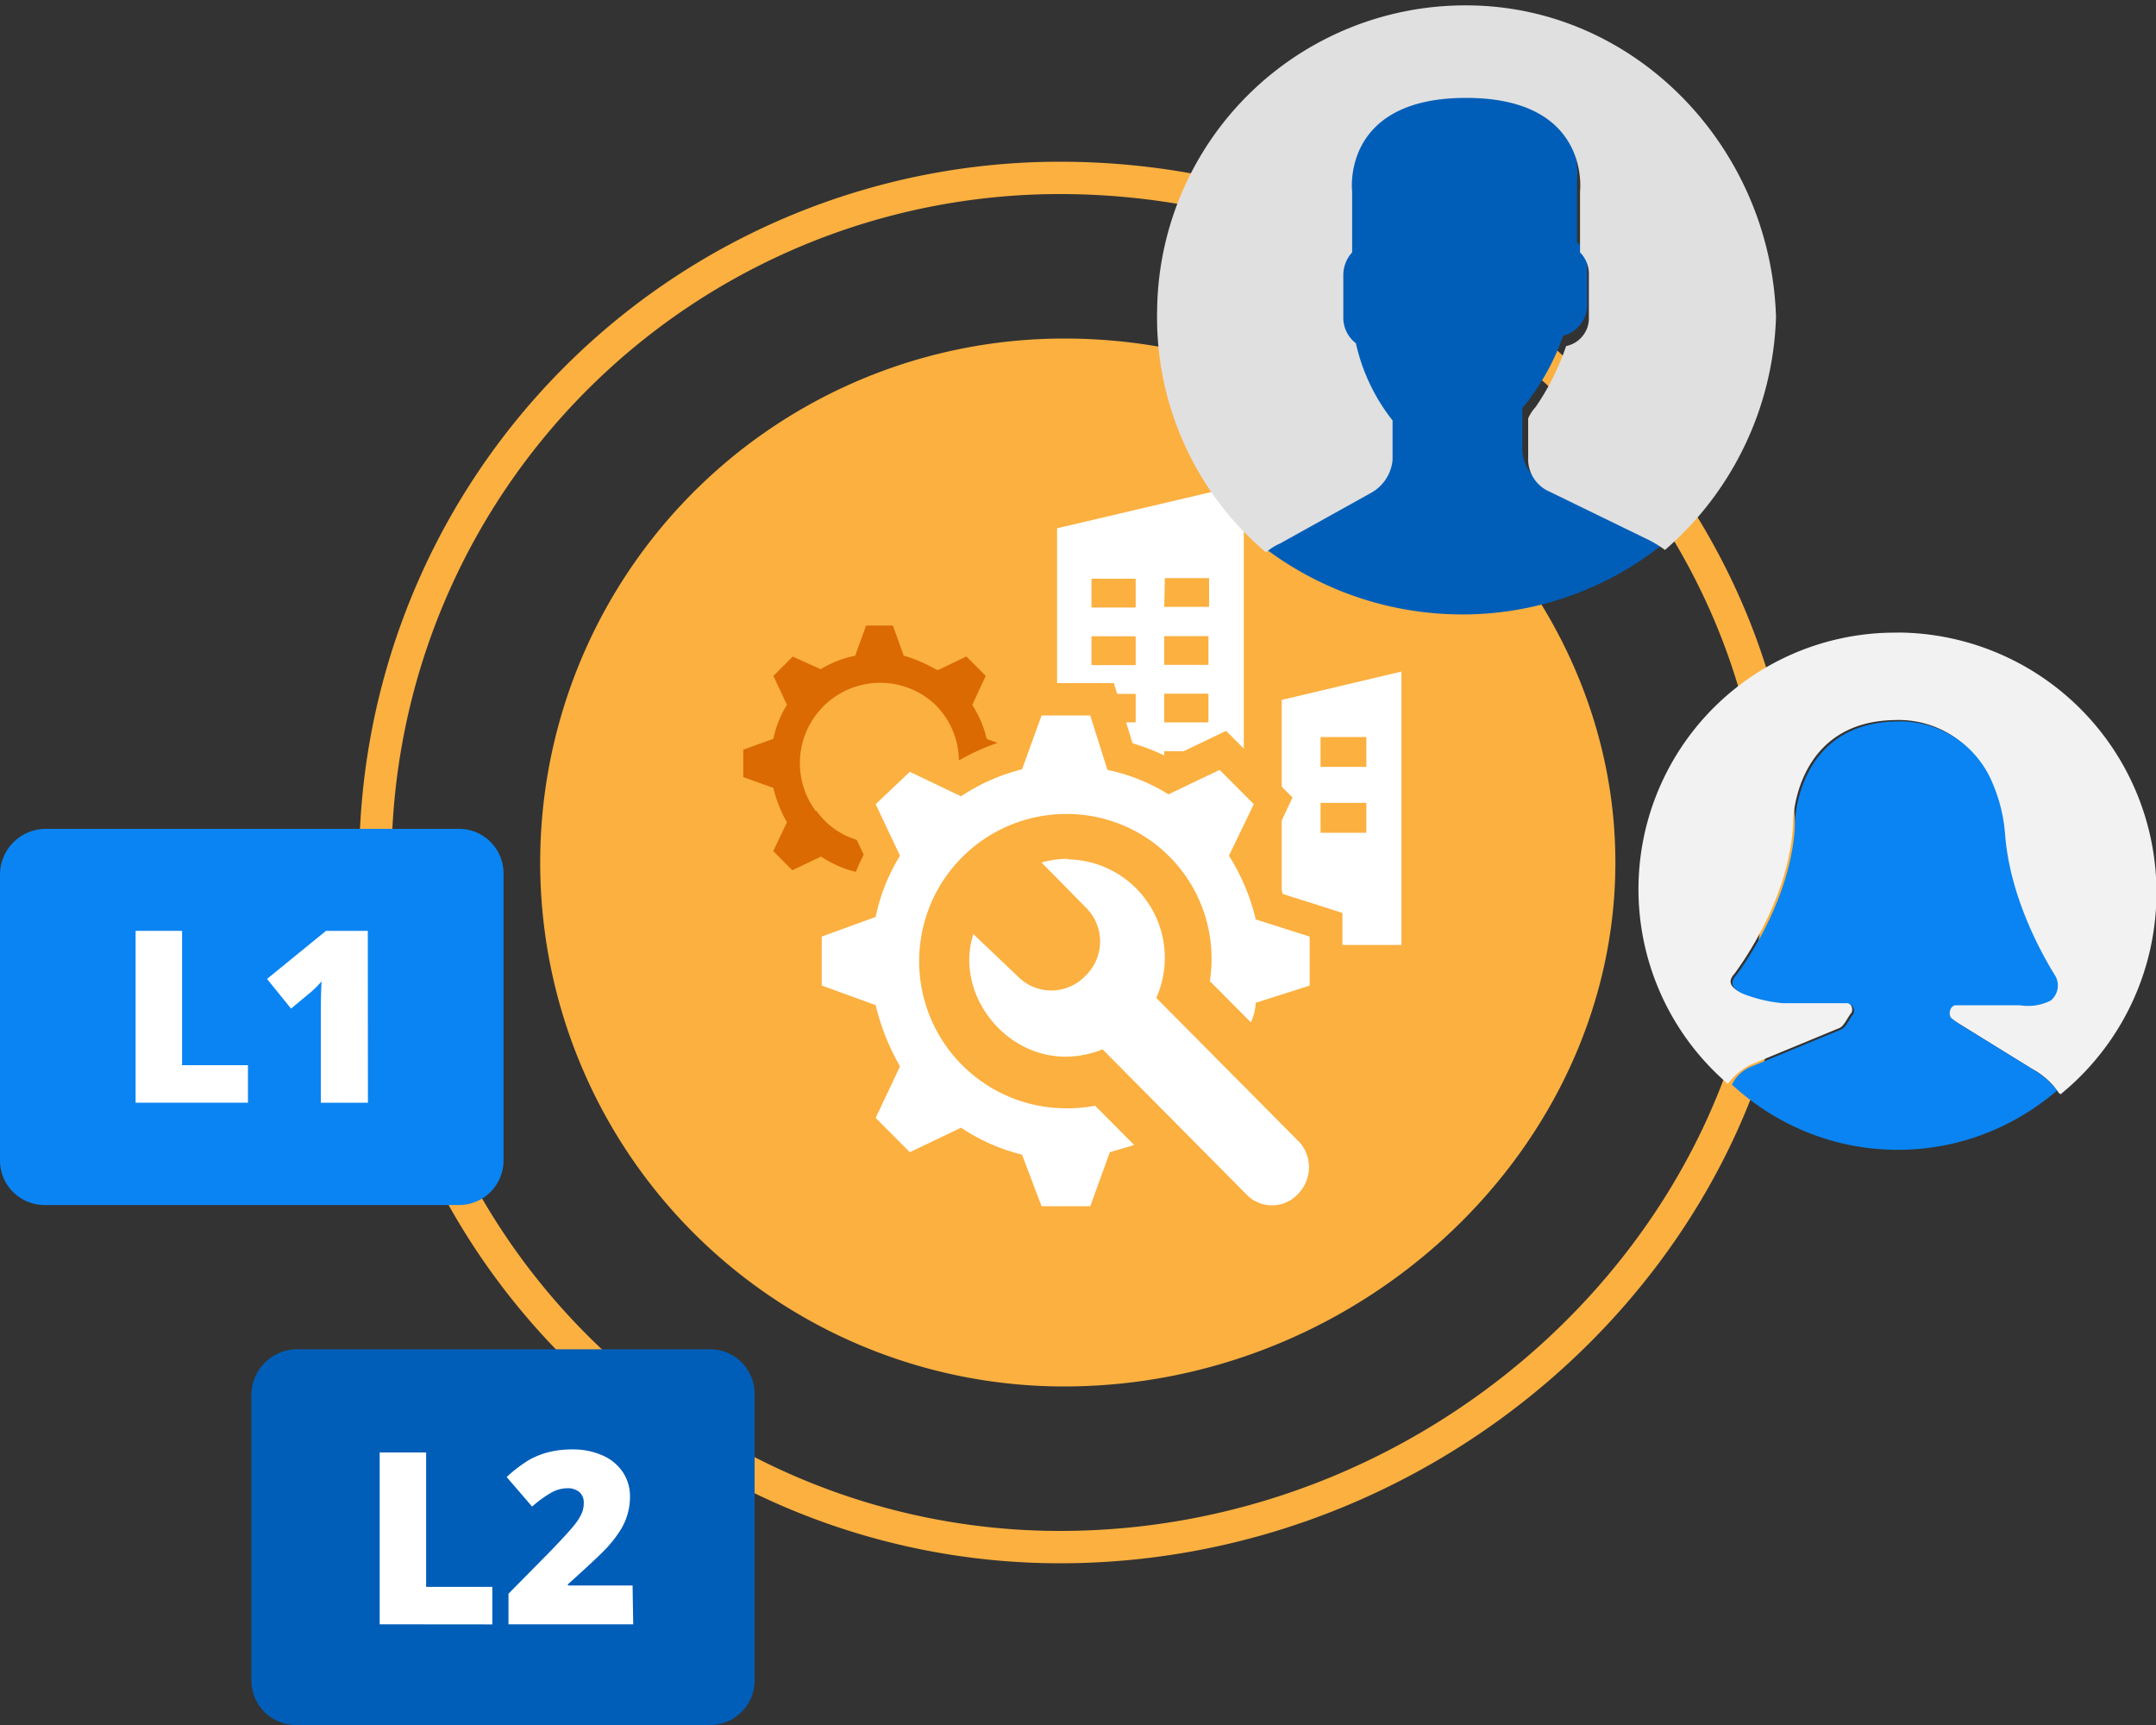
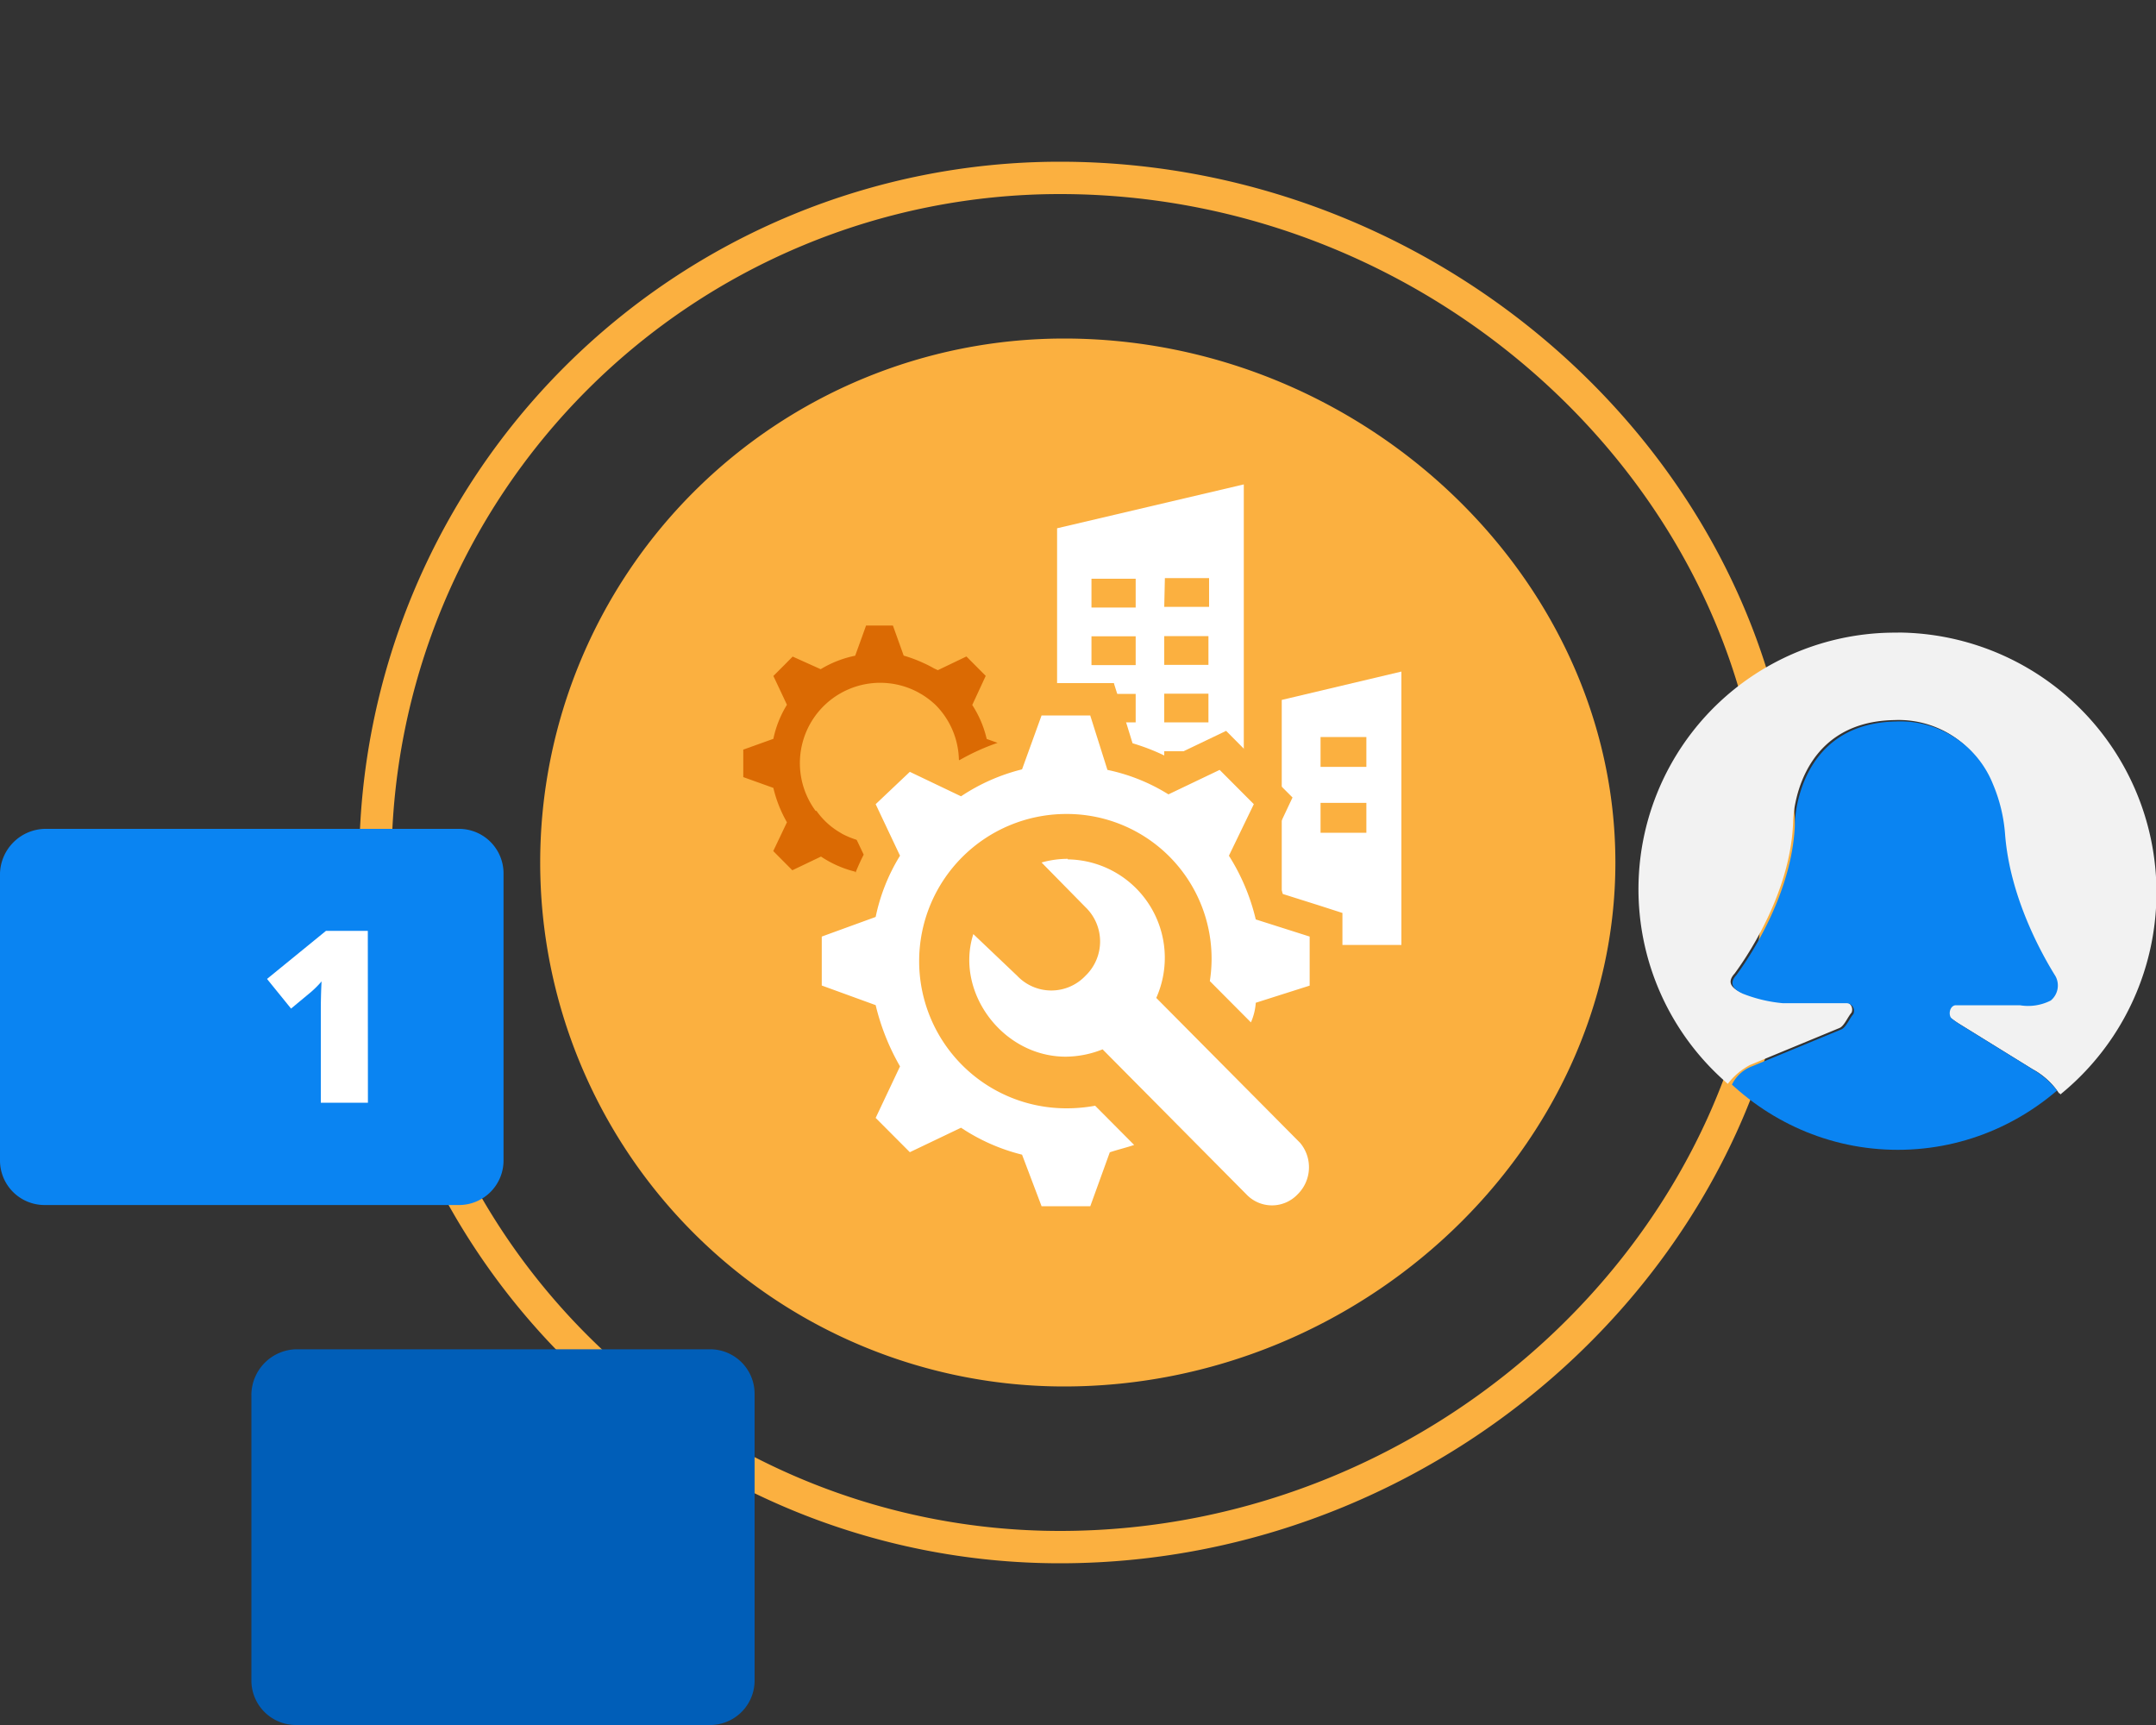
<svg xmlns="http://www.w3.org/2000/svg" id="design" viewBox="0 0 200 160">
  <rect x="0" y="0" width="200" height="160" fill="#333333" stroke="none" />
  <defs>
    <style>.cls-1,.cls-2{fill:none;}.cls-2{stroke:#fbb040;stroke-miterlimit:10;stroke-width:3px;}.cls-3{fill:#fbb040;}.cls-4{fill:#fff;}.cls-5{fill:#db6a03;}.cls-6{fill:#0a84f2;}.cls-7{fill:#005eb8;}.cls-8{fill:#e0e0e0;}.cls-9{fill:#f2f2f2;}.cls-10{clip-path:url(#clip-path);}</style>
    <clipPath id="clip-path">
      <ellipse class="cls-1" cx="176.05" cy="82.76" rx="23.14" ry="23.89" />
    </clipPath>
  </defs>
  <title>service-options</title>
  <path class="cls-2" d="M98.32,143.5a63.5,63.5,0,0,1,0-127c36.24,0,66.82,29.07,66.82,63.5C165,114.27,134.56,143.5,98.32,143.5Z" />
  <path class="cls-3" d="M98.71,128.6a48.6,48.6,0,0,1,0-97.2c27.74,0,51.14,22.25,51.14,48.6S126.45,128.6,98.71,128.6Z" />
  <path class="cls-4" d="M105.38,80.31H108v4h-2.66Z" />
  <path class="cls-4" d="M98.06,84.32h4.66V77.64h8v6.67h4.66V44.93L98.06,49Zm10-30.7h4.1v2.67H108ZM108,59h4.1v2.67H108Zm0,5.34h4.1V67H108Zm0,5.34h4.1V72.3H108Zm-6.75-16h4.1v2.67h-4.1Zm0,5.34h4.1v2.67h-4.1Zm0,5.34h4.1V67h-4.1Zm0,5.34h4.1V72.3h-4.1Z" />
  <path class="cls-4" d="M130,87.65V62.29L118.9,64.92V87.65m3.6-19.29h4.25v2.77H122.5Zm0,6.11h4.25v2.77H122.5Z" />
  <path class="cls-5" d="M94.31,69.54l-2.78-1a9.84,9.84,0,0,0-1.34-3.15l1.25-2.7-1.79-1.8,0,0,0,0-2.65,1.27L86.65,62a9.3,9.3,0,0,0-.87-.45,13,13,0,0,0-1.95-.74l-1-2.79H80.34l-.25.7-.76,2.1a10,10,0,0,0-3.2,1.25l-2.6-1.17-.79.8-1,1,.32.67.94,2a9.85,9.85,0,0,0-1.26,3.16l-2.79,1v2.55l2.79,1A11.91,11.91,0,0,0,73,76.27l-1.27,2.67,1.77,1.78,2.66-1.27a10,10,0,0,0,3.17,1.4l1,2.67h2.53v0h.06l1-2.78c.37-.12.86-.25,1.22-.37l0,0a10.39,10.39,0,0,0,2-1l2.6,1.35,1.79-1.8-1.25-2.7a9,9,0,0,0,1-2.25l0,0a3,3,0,0,0,.25-1l2.79-.89V70.94Zm-7.46,6.54a7.4,7.4,0,0,1-4.21,2.12l-.14,0-.5,0h-.73c-.24,0-.47,0-.71-.07h-.06a7.47,7.47,0,0,1-2.16-.68l-.18-.09-.25-.15a6.94,6.94,0,0,1-2.17-2h-.08a7.45,7.45,0,0,1,9.5-11l.35.2,0,0a7.62,7.62,0,0,1,1.3,1,7.43,7.43,0,0,1,2.14,5,7,7,0,0,1-.09,1.27l0,0A7.4,7.4,0,0,1,86.85,76.08Z" />
-   <path class="cls-4" d="M95.59,113.38l-1.9-5a19.08,19.08,0,0,1-4.62-2.06l-5,2.38L79.43,104l2.39-5A23.27,23.27,0,0,1,80,94.37l-5.21-1.91V85.82L80,83.92a18.9,18.9,0,0,1,1.84-4.63l-2.39-5,4.72-4.4,4.94,2.36a19.11,19.11,0,0,1,4.6-2.06l1.9-5.24h6.68l1.66,5.24A18.69,18.69,0,0,1,108.46,72l5-2.39,4.66,4.69-2.37,5a21,21,0,0,1,2,4.82L123,85.78v6.74l-5.13,1.64c-.07.28-.16.54-.25.77l-.13.37-.77,2.32-6.11-6.14.13-.76a11.58,11.58,0,0,0-2.63-9.42,12.13,12.13,0,1,0-9.17,20,13.06,13.06,0,0,0,2.37-.22l.78-.14,5.88,5.92-2.29.77c-.35.12-.77.24-1.18.36l-.4.12-1.91,5.29Z" />
+   <path class="cls-4" d="M95.59,113.38l-1.9-5a19.08,19.08,0,0,1-4.62-2.06l-5,2.38L79.43,104l2.39-5A23.27,23.27,0,0,1,80,94.37l-5.21-1.91V85.82L80,83.92a18.9,18.9,0,0,1,1.84-4.63l-2.39-5,4.72-4.4,4.94,2.36a19.11,19.11,0,0,1,4.6-2.06l1.9-5.24h6.68l1.66,5.24A18.69,18.69,0,0,1,108.46,72l5-2.39,4.66,4.69-2.37,5a21,21,0,0,1,2,4.82L123,85.78v6.74l-5.13,1.64c-.07.28-.16.54-.25.77l-.13.37-.77,2.32-6.11-6.14.13-.76a11.58,11.58,0,0,0-2.63-9.42,12.13,12.13,0,1,0-9.17,20,13.06,13.06,0,0,0,2.37-.22l.78-.14,5.88,5.92-2.29.77c-.35.12-.77.24-1.18.36l-.4.12-1.91,5.29" />
  <path class="cls-3" d="M101.15,66.41l1.58,5a17.4,17.4,0,0,1,5.66,2.27l4.75-2.27,3.17,3.18L114,79.37a19.35,19.35,0,0,1,2.49,5.91l5,1.59v4.55l-5,1.59a5.37,5.37,0,0,1-.45,1.82L112.23,91A13.42,13.42,0,0,0,98.88,75.5a13.65,13.65,0,0,0,.07,27.3,14.51,14.51,0,0,0,2.64-.24l3.62,3.64c-.68.23-1.58.45-2.26.68l-1.81,5H96.62l-1.81-4.78a18,18,0,0,1-5.66-2.5l-4.75,2.27-3.17-3.18,2.26-4.78a21.29,21.29,0,0,1-2.26-5.68l-5-1.82V86.87l5-1.82a17.59,17.59,0,0,1,2.26-5.68l-2.26-4.78,3.17-3,4.75,2.27a18,18,0,0,1,5.66-2.5l1.81-5h4.52m2.2-3H94.52l-.72,2-1.28,3.55A20.44,20.44,0,0,0,89,70.51l-3.3-1.58L83.85,68l-1.5,1.4-3.17,3-1.6,1.5.94,2,1.6,3.37a20.15,20.15,0,0,0-1.4,3.53l-3.5,1.28-2,.72v8.74l2,.72,3.52,1.29A25,25,0,0,0,80.15,99l-1.62,3.42-.9,1.91,1.49,1.49L82.28,109l1.5,1.51,1.92-.92L89,108a20.4,20.4,0,0,0,3.54,1.59l1.27,3.36.73,1.94h8.7l.72-2,1.3-3.58.91-.28,4.58-1.54-3.41-3.43-3.62-3.64-1.12-1.12-1.56.29a11.54,11.54,0,0,1-2.1.19,10.65,10.65,0,1,1,8-17.54,10.08,10.08,0,0,1,2.29,8.2L109,92l1.09,1.1L114,96.95l3.44,3.46,1.53-4.63.12-.34,0-.09,3.35-1.07,2.09-.67V84.68L122.42,84,119,82.92a22.67,22.67,0,0,0-1.57-3.68L119,75.88l.9-1.91-1.49-1.49-3.17-3.18-1.5-1.51-1.92.92-3.34,1.6a19.93,19.93,0,0,0-3.42-1.37L104,65.5l-.66-2.09Z" />
  <path class="cls-4" d="M118,113.27a4.84,4.84,0,0,1-3.44-1.47L101.88,99.06a10.62,10.62,0,0,1-3,.45,10.47,10.47,0,0,1-8.39-4.36,10.09,10.09,0,0,1-1.59-9l.73-2.28,5.86,5.56,0,.05a2.87,2.87,0,0,0,4.07,0l.07-.08.08-.07a2.57,2.57,0,0,0,.85-1.87,3.15,3.15,0,0,0-.92-2.31l-5.87-5.9,2.45-.69A10.6,10.6,0,0,1,109,92.19L121.71,105l0,.05a5,5,0,0,1-.36,6.84A4.84,4.84,0,0,1,118,113.27Z" />
  <path class="cls-3" d="M99.06,79.71a9.13,9.13,0,0,1,8.2,12.85L120.6,106a3.52,3.52,0,0,1-.23,4.78,3.27,3.27,0,0,1-4.75,0L102.28,97.33a9.31,9.31,0,0,1-3.44.68C93,98,88.57,92,90.29,86.64l4.07,3.87a4.36,4.36,0,0,0,6.33,0,4.41,4.41,0,0,0,0-6.37L96.62,80a8.93,8.93,0,0,1,2.43-.34m0-3a12,12,0,0,0-3.25.46L90.9,78.55l3.6,3.62,4.07,4.09a1.64,1.64,0,0,1,.48,1.2,1.11,1.11,0,0,1-.34.8l-.15.13-.13.15a1.39,1.39,0,0,1-1.81,0l-.09-.11-.1-.1-4.07-3.87-3.47-3.29-1.46,4.55A11.59,11.59,0,0,0,89.24,96a11.76,11.76,0,0,0,12.18,4.69l12.08,12.14a6.26,6.26,0,0,0,8.91.09,6.5,6.5,0,0,0,.5-8.9l-.09-.1-.1-.1-12-12.09a11.83,11.83,0,0,0-1.58-9.48,12,12,0,0,0-10.07-5.58Z" />
  <path class="cls-6" d="M4.14,76.88H42.55A4.13,4.13,0,0,1,46.71,81s0,.05,0,.08v26.52a4.13,4.13,0,0,1-4.08,4.17H4.14A4.13,4.13,0,0,1,0,107.62s0,0,0-.05V81A4.26,4.26,0,0,1,4.14,76.88Z" />
-   <path class="cls-4" d="M12.58,102.28V86.34h4.31V98.8H23v3.48Z" />
  <path class="cls-4" d="M34.13,102.28H29.76V93.84q0-1.54.07-2.81a9.35,9.35,0,0,1-1,1L27,93.55,24.77,90.8l5.47-4.46h3.88Z" />
  <path class="cls-7" d="M27.46,125.15H65.87A4.13,4.13,0,0,1,70,129.23s0,.05,0,.08v26.52A4.13,4.13,0,0,1,66,160H27.46a4.13,4.13,0,0,1-4.14-4.12s0,0,0-.05V129.31A4.26,4.26,0,0,1,27.46,125.15Z" />
-   <path class="cls-4" d="M35.22,150.66V134.72h4.31v12.47h6.14v3.48Z" />
-   <path class="cls-4" d="M58.74,150.66H47.17v-2.84l3.89-3.94q1.67-1.74,2.18-2.38a5.22,5.22,0,0,0,.71-1.1,2.36,2.36,0,0,0,.2-1,1.25,1.25,0,0,0-.4-1,1.65,1.65,0,0,0-1.13-.36,3.09,3.09,0,0,0-1.52.43,10.91,10.91,0,0,0-1.74,1.27L47,137a12.76,12.76,0,0,1,2.07-1.58,7.4,7.4,0,0,1,1.83-.73,9,9,0,0,1,2.22-.25,6.69,6.69,0,0,1,2.76.55,4.33,4.33,0,0,1,1.89,1.55,4,4,0,0,1,.67,2.26,5.82,5.82,0,0,1-1,3.3,10.82,10.82,0,0,1-1.3,1.62q-.81.85-3.46,3.23v.11h6Z" />
-   <path class="cls-7" d="M126.7,44.66l-8.8,4.7c-.47.23-.94.59-1.41.82a30.34,30.34,0,0,0,19,6.81,29.76,29.76,0,0,0,19-6.7,10.21,10.21,0,0,0-1.64-.94l-9.63-4.46a3.68,3.68,0,0,1-2-3.17V37.85a8.28,8.28,0,0,0,.82-1.06A21.64,21.64,0,0,0,145,31.15a3,3,0,0,0,2.23-2.7V24.57a2.75,2.75,0,0,0-.94-2.11V16.7S147.48,8,135.15,8,124,16.7,124,16.7v5.64a2.94,2.94,0,0,0-.94,2.11v3.88a3.23,3.23,0,0,0,1.29,2.47A19.34,19.34,0,0,0,128.23,38v3.41C128.7,42.78,128,43.84,126.7,44.66Z" />
-   <path class="cls-8" d="M136.22.5a28.59,28.59,0,0,0-28.88,28.31,28.53,28.53,0,0,0,10.1,22.43,4.85,4.85,0,0,1,1.29-.82l8.45-4.7a3.9,3.9,0,0,0,2-3.05V39a17.75,17.75,0,0,1-3.4-7.16,3,3,0,0,1-1.17-2.47V25.52a3.13,3.13,0,0,1,.82-2.11V17.77S124.36,9.08,136,9.08s10.57,8.69,10.57,8.69v5.64a2.83,2.83,0,0,1,.82,2.11V29.4a2.64,2.64,0,0,1-2.11,2.7,23,23,0,0,1-2.82,5.64,4.08,4.08,0,0,0-.7,1.06v3.64a3.28,3.28,0,0,0,2,3.17l9.16,4.46a10.72,10.72,0,0,1,1.53.94A29.75,29.75,0,0,0,164.75,29.4C164.28,13.78,151.83.62,136.22.5Z" />
  <path class="cls-9" d="M176,58.68a23.8,23.8,0,0,0-15.72,41.85,6.16,6.16,0,0,1,2.06-1.75l8.3-3.43c.44-.19.75-1,1.12-1.43a.72.72,0,0,0-.62-1h-5.93a13.37,13.37,0,0,1-3.68-.87c-1-.44-1.31-1-.62-1.75,1.75-2.37,5.3-8.17,5.43-14.22,0,0,.19-9.11,9.36-9.29a9.24,9.24,0,0,1,9,5.8,14.68,14.68,0,0,1,1.12,4.68c.44,5.68,3.24,10.85,4.68,13.16a1.81,1.81,0,0,1-.44,2.25,4.62,4.62,0,0,1-2.87.44h-5.93c-.5,0-.75.75-.44,1.19a8.54,8.54,0,0,0,.87.62l6.86,4.24A6.82,6.82,0,0,1,191,101.4a.12.12,0,0,1,.12.12,24.12,24.12,0,0,0-15-42.85Z" />
  <g class="cls-10">
    <path class="cls-6" d="M162.51,98.91l8.3-3.43c.44-.19.75-1,1.12-1.43a.72.72,0,0,0-.62-1h-5.93a13.37,13.37,0,0,1-3.68-.87c-1-.44-1.31-1-.62-1.75,1.75-2.37,5.3-8.17,5.43-14.22,0,0,.19-9.11,9.36-9.29a9.24,9.24,0,0,1,9,5.8A14.68,14.68,0,0,1,186,77.39c.44,5.68,3.24,10.85,4.68,13.16a1.81,1.81,0,0,1-.44,2.25,4.62,4.62,0,0,1-2.87.44h-5.93c-.5,0-.75.75-.44,1.19a8.54,8.54,0,0,0,.87.62l6.86,4.24a7.43,7.43,0,0,1,2.37,2.25A24.33,24.33,0,0,1,176,106.77a23.62,23.62,0,0,1-15.53-5.68A3.41,3.41,0,0,1,162.51,98.91Z" />
  </g>
</svg>